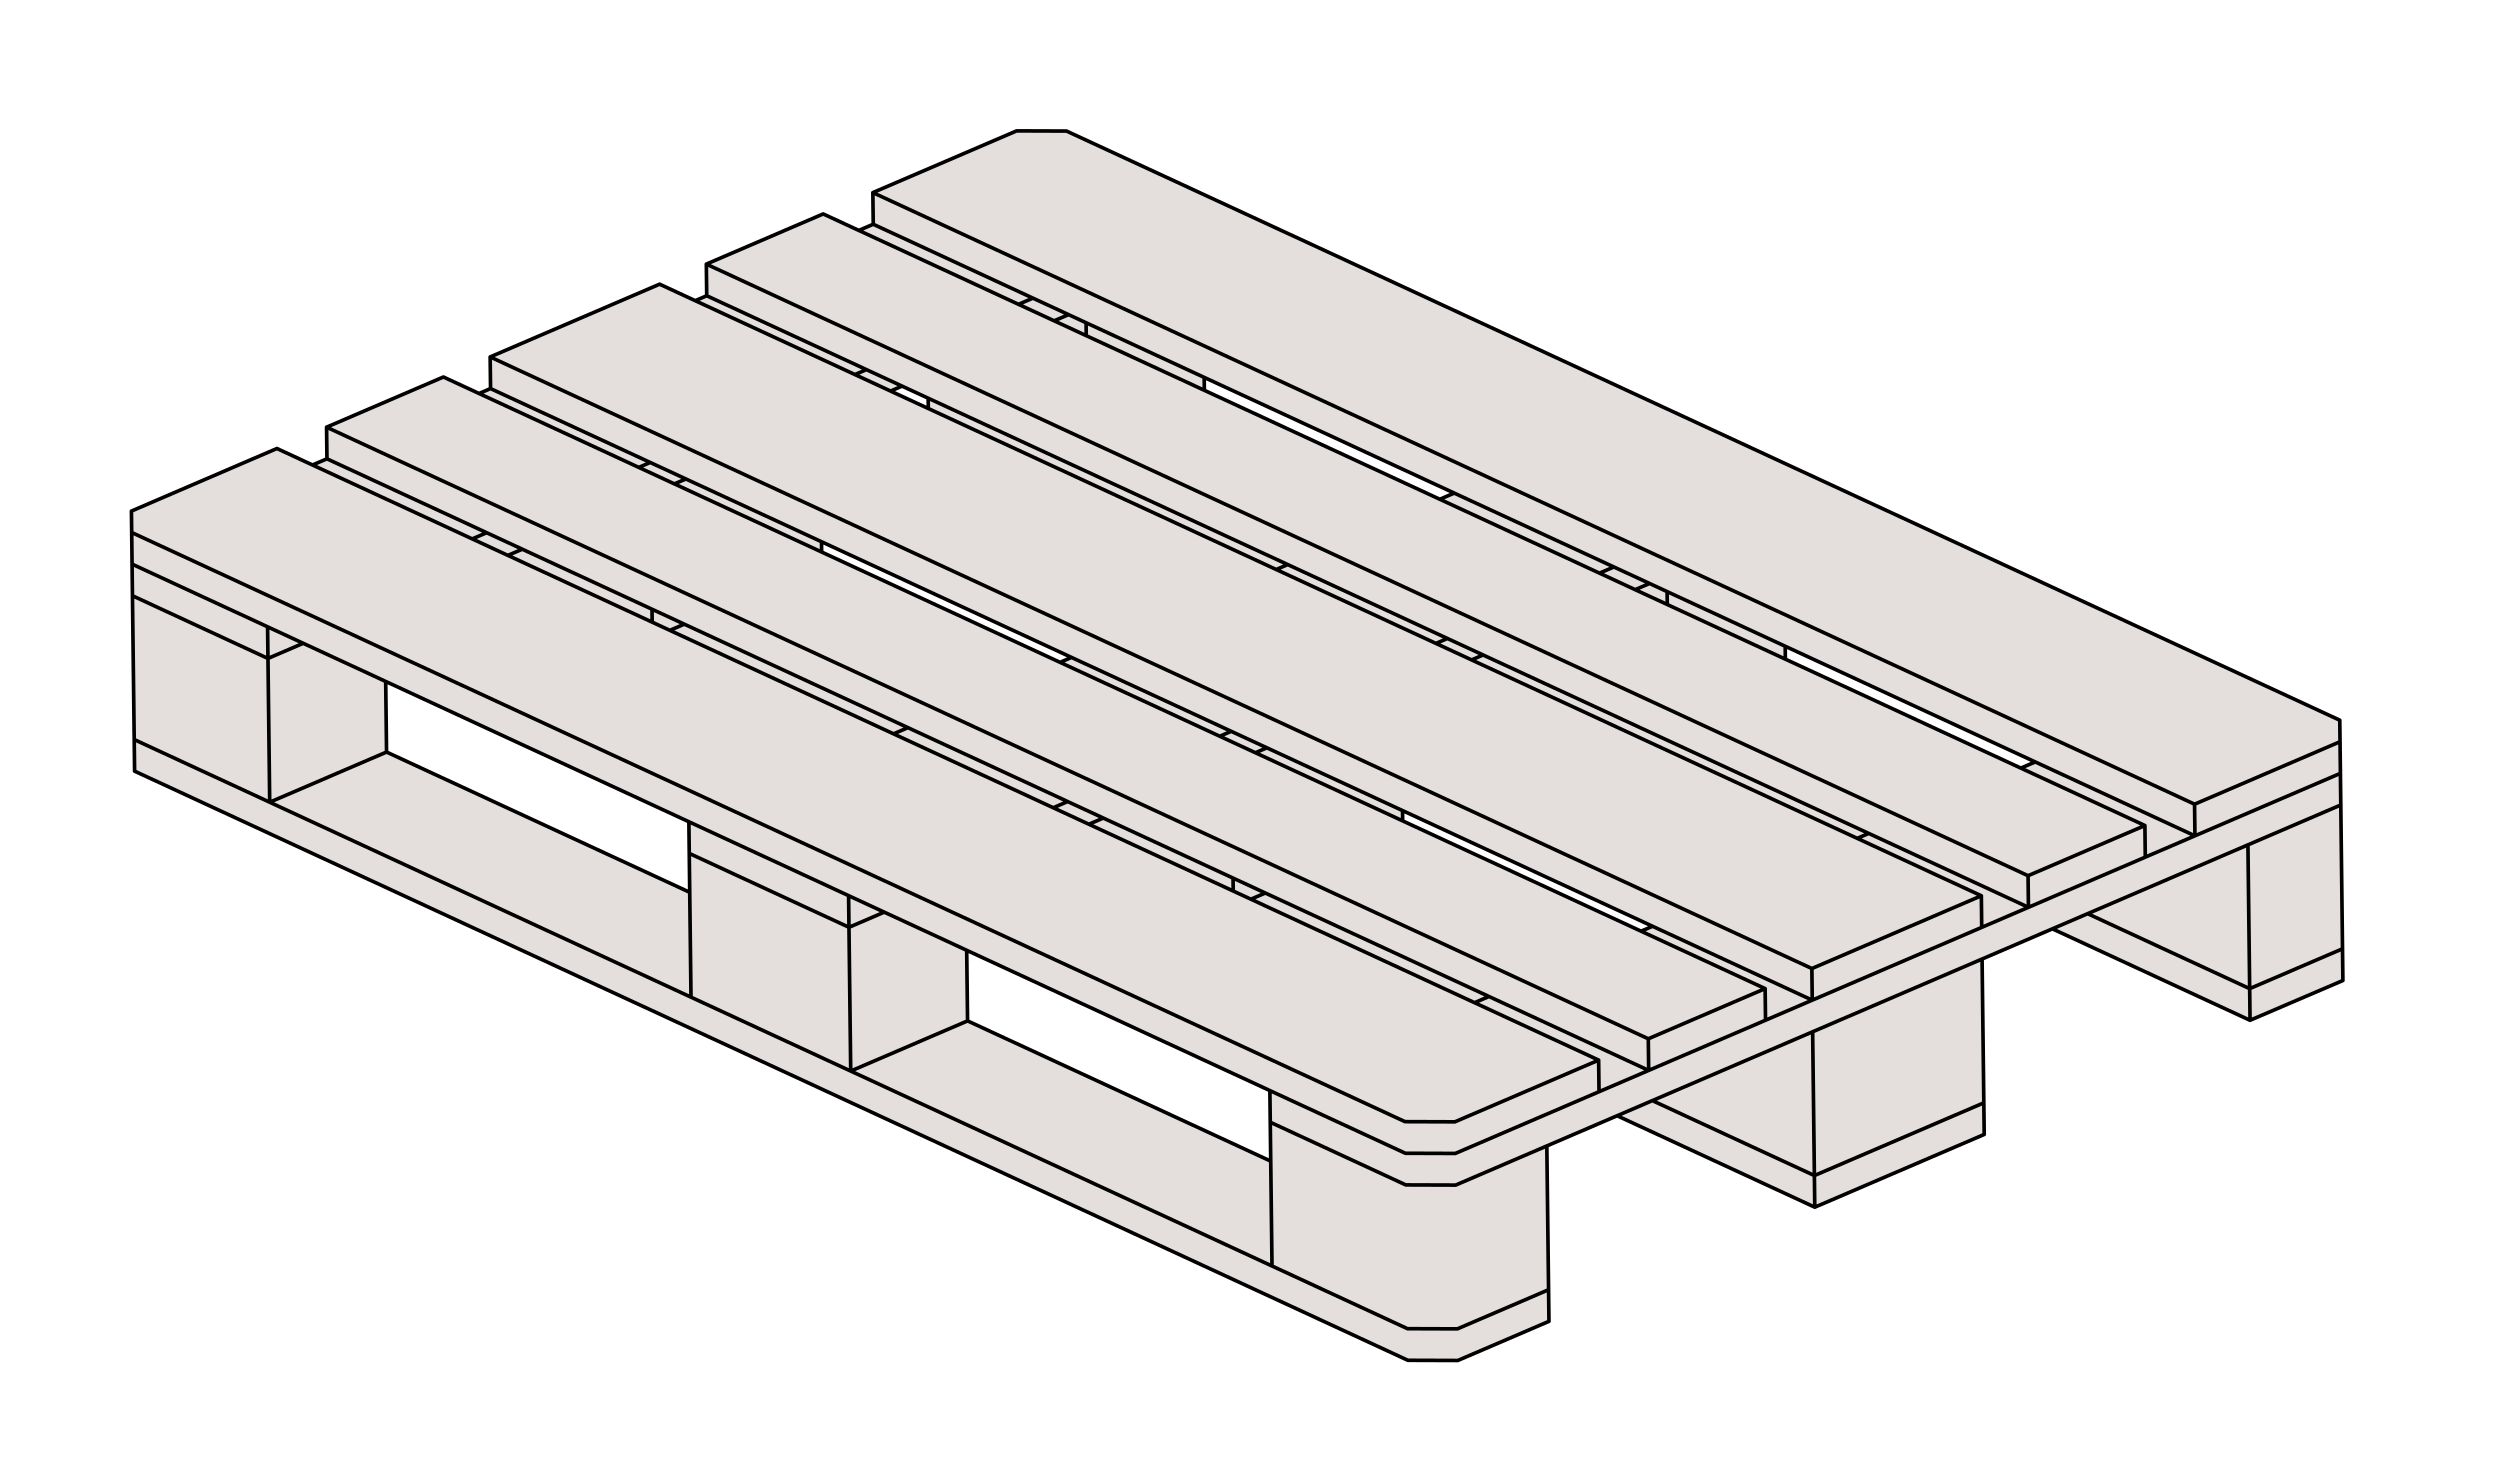
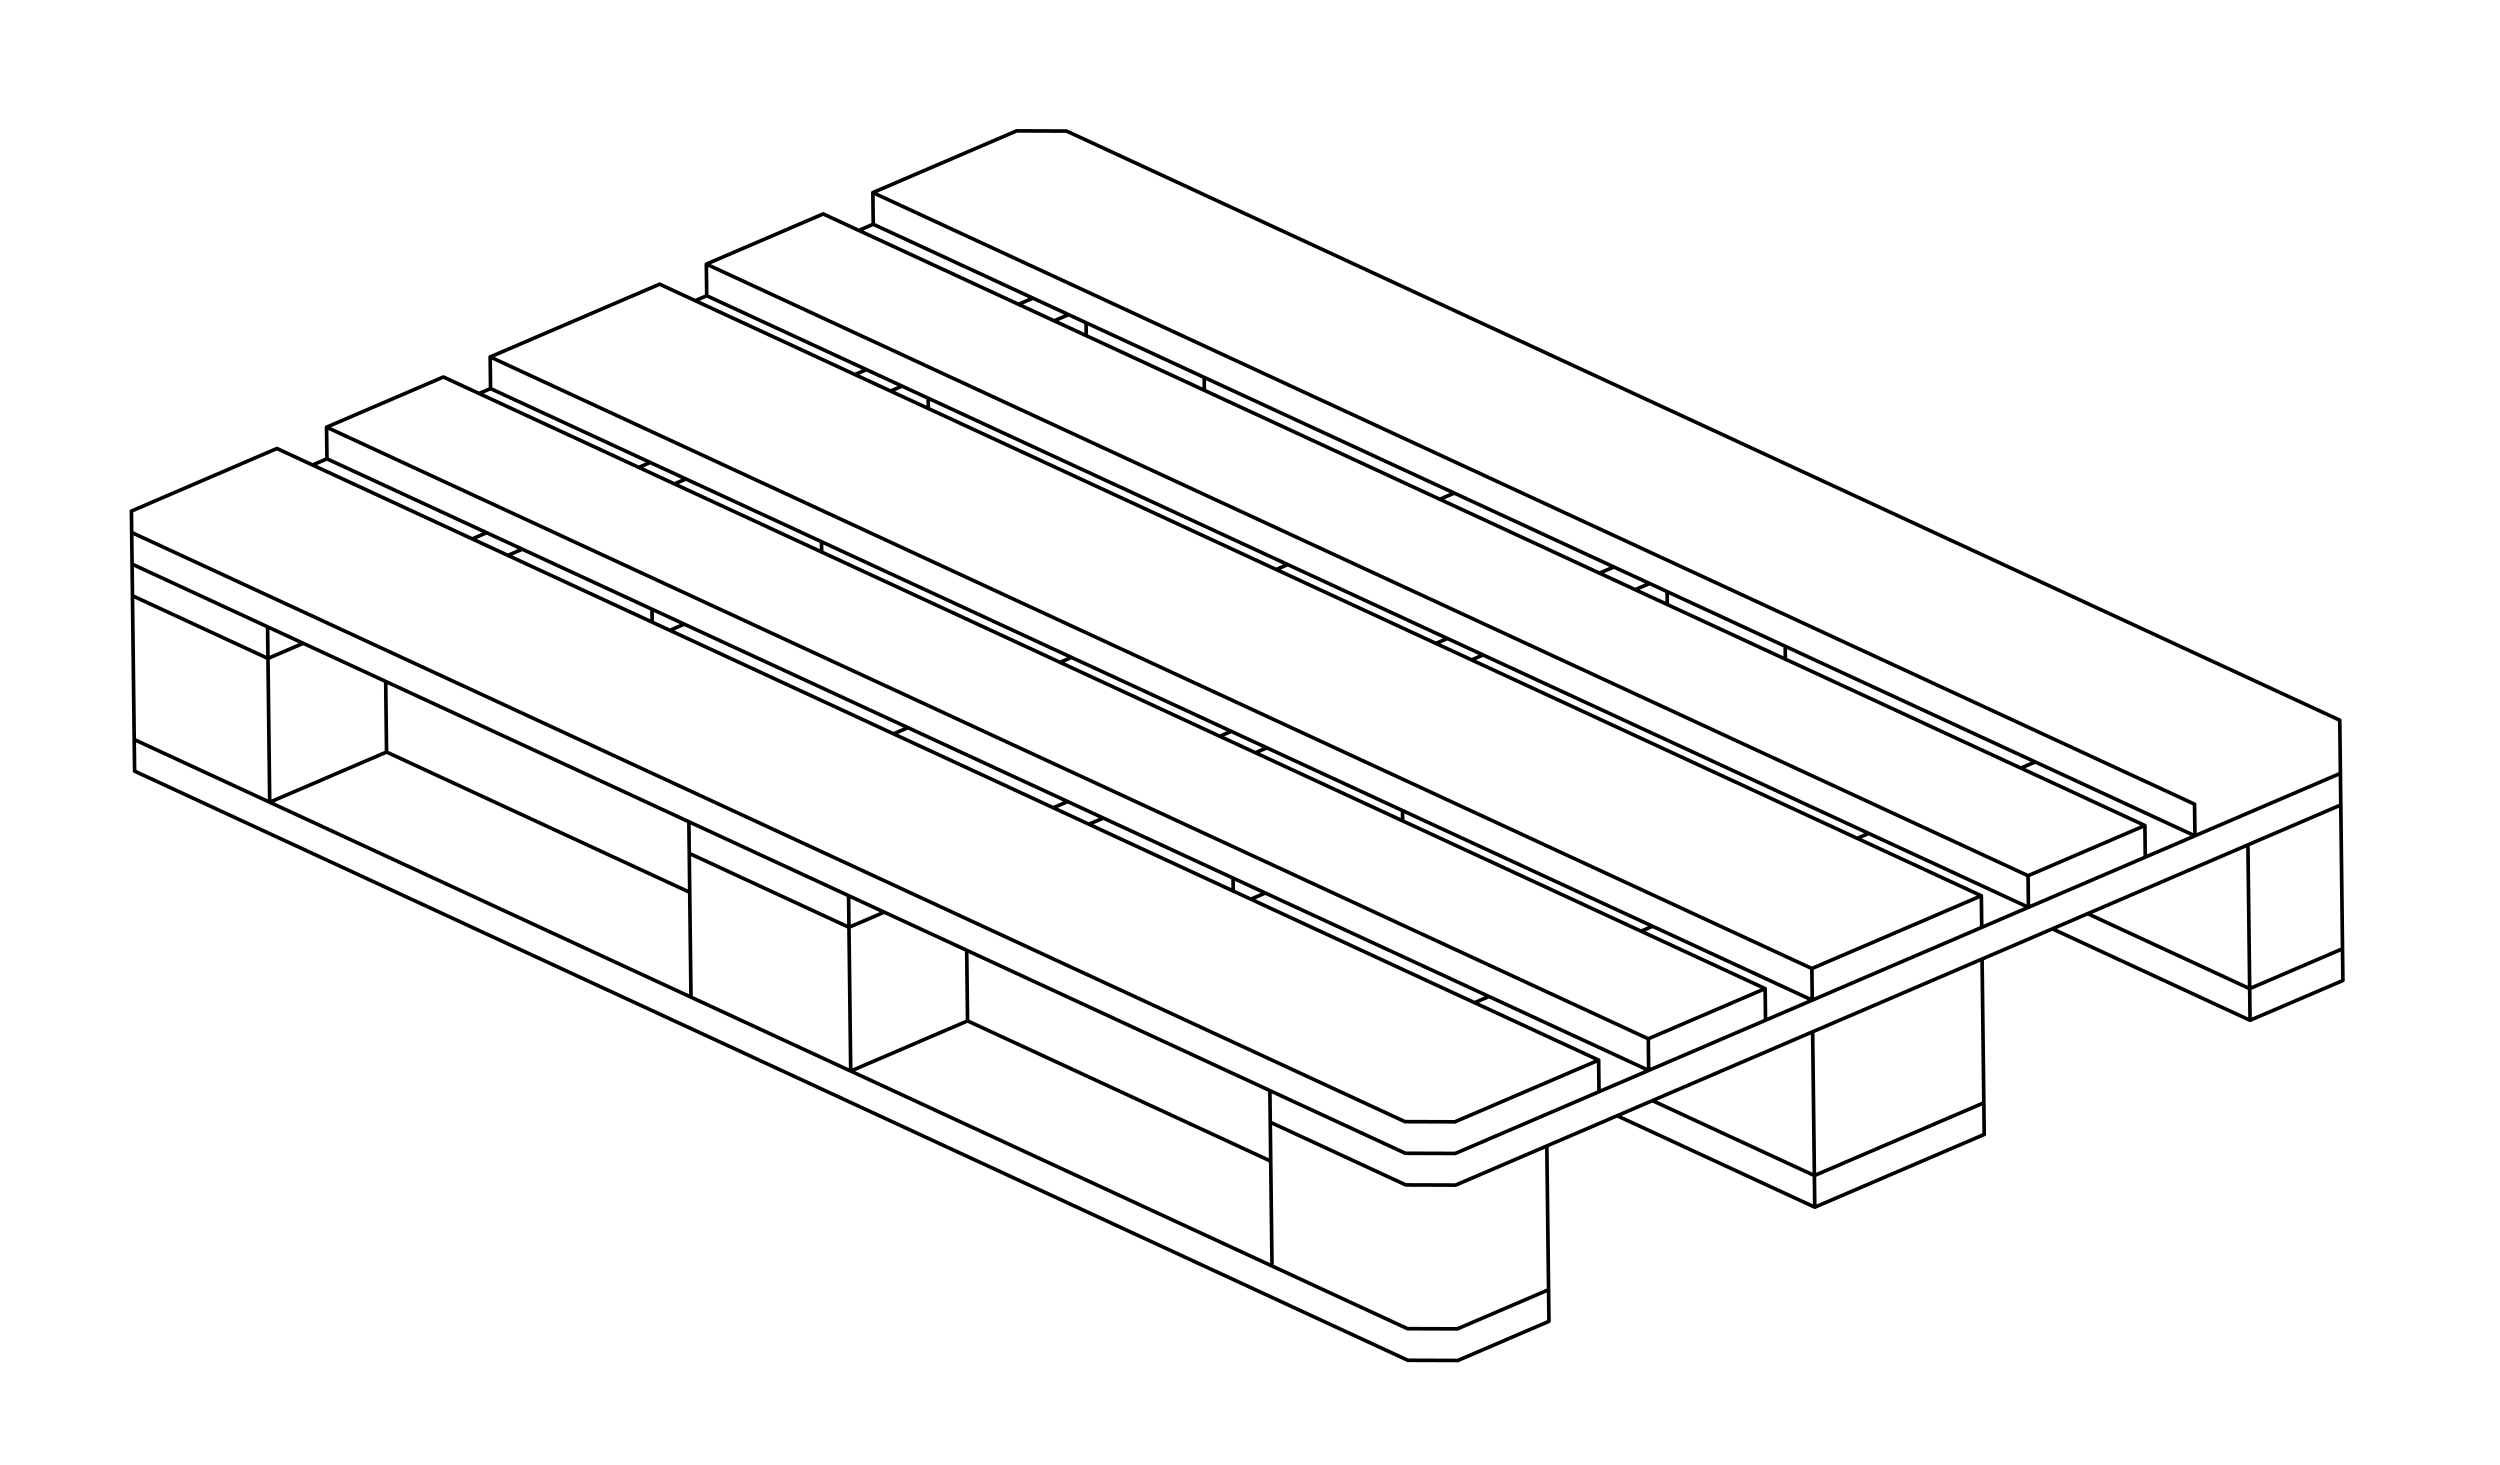
<svg xmlns="http://www.w3.org/2000/svg" width="1024px" height="600px">
-   <path fill="#E4DFDD" d="M958.37,295L436.84,53.68l-20.45-0.07l-58.87,25.28l0.16,12.96l-5.9,2.53l-14.6-6.75l-47.86,20.55l0.16,12.96l-4.7,2.02l-14.6-6.75l-69.4,29.8l0.16,12.96l-4.7,2.02l-14.6-6.75l-47.86,20.55l0.16,12.96l-5.9,2.53l-14.6-6.75l-59.59,25.63l1.3,106.52l521.53,241.32l20.46,0.07l37.33-16.03l-0.87-71.85l28.8-12.37l80.95,37.46l69.4-29.8l-0.87-71.85l28.8-12.37l80.95,37.46l38.04-16.29zM158.33,308.04l-0.35-28.91l124.19,57.46l0.16,12.96l0.19,15.95zM595.65,201.96l-5.9,2.53l-96.45-44.63l-0.06-5.29zM369.48,158.16l10.7,4.95l0.05,4.22l-15.45-7.15zM336.49,221.89l102.41,47.39l-4.7,2.02l-97.66-45.19zM396.31,418.15l-0.35-28.91l124.19,57.46l0.35,28.91zM672.19,381.42l-97.66-45.19l-0.05-4.22l102.41,47.39zM827.74,314.62l-96.45-44.63l-0.06-5.29l102.41,47.39z" />
-   <path fill="none" stroke="#000" stroke-width="1.5" stroke-linecap="round" stroke-linejoin="round" d="M417.19,124.65l5.9-2.53M444.92,137.48l-0.06-5.29M354.89,151.4l-4.7,2.02M431.79,131.4l5.9-2.53M364.78,160.18l4.7-2.02M261.64,191.45l4.7-2.02M493.24,154.58l0.06,5.29M589.75,204.5l5.9-2.53M380.23,167.33l-0.05-4.22M661.07,232.23l-5.9,2.53M357.67,91.85l541.38,250.51l-0.16-12.96M289.47,121.13l541.38,250.51l-0.16-12.96M208.03,227.49l5.9-2.53M199.34,218.2l-5.9,2.53M682.91,247.6l-0.06-5.29M276.24,198.2l4.7-2.02M675.67,238.99l-5.9,2.53M592.87,261.52l-4.7,2.02M522.75,233.27l4.7-2.02M336.49,221.89l0.05,4.22M434.2,271.3l4.7-2.02M280.29,255.66l-5.9,2.53M267.13,254.84l-0.06-5.29M731.22,264.7l0.06,5.29M133.92,187.93L675.3,438.44l-0.16-12.96M200.92,159.16l541.38,250.51l-0.16-12.96M607.47,268.28l-4.7,2.02M499.62,301.57l4.7-2.02M518.92,306.3l-4.7,2.02M157.98,279.13l0.35,28.91l124.19,57.46M366,300.58l5.9-2.53M289.31,108.18l541.38,250.51l47.86-20.55M833.64,312.08l-5.9,2.53M446.02,337.61l5.9-2.53M431.42,330.85l5.9-2.53M878.71,351.09l-0.16-12.96L337.17,87.63l-47.86,20.55l0.16,12.96l-4.7,2.02M574.48,332.01l0.05,4.22M811.71,379.86l-0.15-12.88l0-0.07L270.17,116.4l-69.4,29.8l0.16,12.96l-4.7,2.02M609.88,408.17l-5.9,2.53M200.77,146.2l541.38,250.51l69.32-29.77M765.43,341.37l-4.7,2.02M512.37,368.31l5.9-2.53M920.75,346.06l0.87,71.85M54.26,244.02l55.49,25.68l14.44-6.2M54.97,302.91L576.5,544.23l20.46,0.07l37.33-16.03M109.6,256.74l0.87,71.85l47.86-20.55M505.12,364.96l-0.06-5.29M357.52,78.89L898.9,329.4l59.58-25.59M840.66,380.45l80.95,37.46l38.04-16.29L958.37,295L436.84,53.68l-20.45-0.07l-58.87,25.28l0.16,12.96l-5.9,2.53M855.11,374.25l66.35,30.7l38.04-16.33M133.76,174.98l541.38,250.51l47.86-20.55M723.16,417.89l-0.16-12.96L181.62,154.42l-47.86,20.55l0.16,12.96l-5.9,2.53M676.89,379.4l-4.7,2.02M283.03,408.44l-0.87-71.85M347.58,366.86l0.87,71.85l47.86-20.55M395.96,389.24l0.35,28.91l124.19,57.46M282.32,349.55l65.42,30.27l14.44-6.2M53.95,218.11l521.53,241.32l20.46,0.07l58.87-25.28M54.1,231.06l521.53,241.32l20.46,0.07l362.54-155.69M520.14,446.71l0.87,71.85M654.96,447.18l-0.16-12.96L113.42,183.71l-59.59,25.63l1.3,106.52l521.53,241.32l20.46,0.07l37.33-16.03l-0.87-71.85M743.33,494.47l-0.87-71.85M662.38,457.01l80.95,37.46l69.4-29.8l-0.87-71.85M676.82,450.81l66.36,30.7l69.4-29.8M520.3,459.66l55.49,25.68l20.45,0.07l362.54-155.69" />
+   <path fill="none" stroke="#000" stroke-width="1.5" stroke-linecap="round" stroke-linejoin="round" d="M417.19,124.65l5.9-2.53M444.92,137.48l-0.06-5.29M354.89,151.4l-4.7,2.02M431.79,131.4l5.9-2.53M364.78,160.18l4.7-2.02M261.64,191.45l4.7-2.02M493.24,154.58l0.06,5.29M589.75,204.5l5.9-2.53M380.23,167.33l-0.05-4.22M661.07,232.23l-5.9,2.53M357.67,91.85l541.38,250.51l-0.16-12.96M289.47,121.13l541.38,250.51l-0.16-12.96M208.03,227.49l5.9-2.53M199.34,218.2l-5.9,2.53M682.91,247.6l-0.06-5.29M276.24,198.2l4.7-2.02M675.67,238.99l-5.9,2.53M592.87,261.52l-4.7,2.02M522.75,233.27l4.7-2.02M336.49,221.89l0.05,4.22M434.2,271.3l4.7-2.02M280.29,255.66l-5.9,2.53M267.13,254.84l-0.06-5.29M731.22,264.7l0.06,5.29M133.92,187.93L675.3,438.44l-0.16-12.96M200.92,159.16l541.38,250.51l-0.16-12.96M607.47,268.28l-4.7,2.02M499.62,301.57l4.7-2.02M518.92,306.3l-4.7,2.02M157.98,279.13l0.35,28.91l124.19,57.46M366,300.58l5.9-2.53M289.31,108.18l541.38,250.51l47.86-20.55M833.64,312.08l-5.9,2.53M446.02,337.61l5.9-2.53M431.42,330.85l5.9-2.53M878.71,351.09l-0.16-12.96L337.17,87.63l-47.86,20.55l0.16,12.96l-4.7,2.02M574.48,332.01l0.05,4.22M811.71,379.86l-0.15-12.88l0-0.07L270.17,116.4l-69.4,29.8l0.16,12.96l-4.7,2.02M609.88,408.17l-5.9,2.53M200.77,146.2l541.38,250.51l69.32-29.77M765.43,341.37l-4.7,2.02M512.37,368.31l5.9-2.53M920.75,346.06l0.87,71.85M54.26,244.02l55.49,25.68l14.44-6.2M54.97,302.91L576.5,544.23l20.46,0.07l37.33-16.03M109.6,256.74l0.87,71.85l47.86-20.55M505.12,364.96l-0.06-5.29M357.52,78.89L898.9,329.4M840.66,380.45l80.95,37.46l38.04-16.29L958.37,295L436.84,53.68l-20.45-0.07l-58.87,25.28l0.16,12.96l-5.9,2.53M855.11,374.25l66.35,30.7l38.04-16.33M133.76,174.98l541.38,250.51l47.86-20.55M723.16,417.89l-0.16-12.96L181.62,154.42l-47.86,20.55l0.16,12.96l-5.9,2.53M676.89,379.4l-4.7,2.02M283.03,408.44l-0.87-71.85M347.58,366.86l0.87,71.85l47.86-20.55M395.96,389.24l0.35,28.91l124.19,57.46M282.32,349.55l65.42,30.27l14.44-6.2M53.95,218.11l521.53,241.32l20.46,0.07l58.87-25.28M54.1,231.06l521.53,241.32l20.46,0.07l362.54-155.69M520.14,446.71l0.87,71.85M654.96,447.18l-0.16-12.96L113.42,183.71l-59.59,25.63l1.3,106.52l521.53,241.32l20.46,0.07l37.33-16.03l-0.87-71.85M743.33,494.47l-0.87-71.85M662.38,457.01l80.95,37.46l69.4-29.8l-0.87-71.85M676.82,450.81l66.36,30.7l69.4-29.8M520.3,459.66l55.49,25.68l20.45,0.07l362.54-155.69" />
</svg>